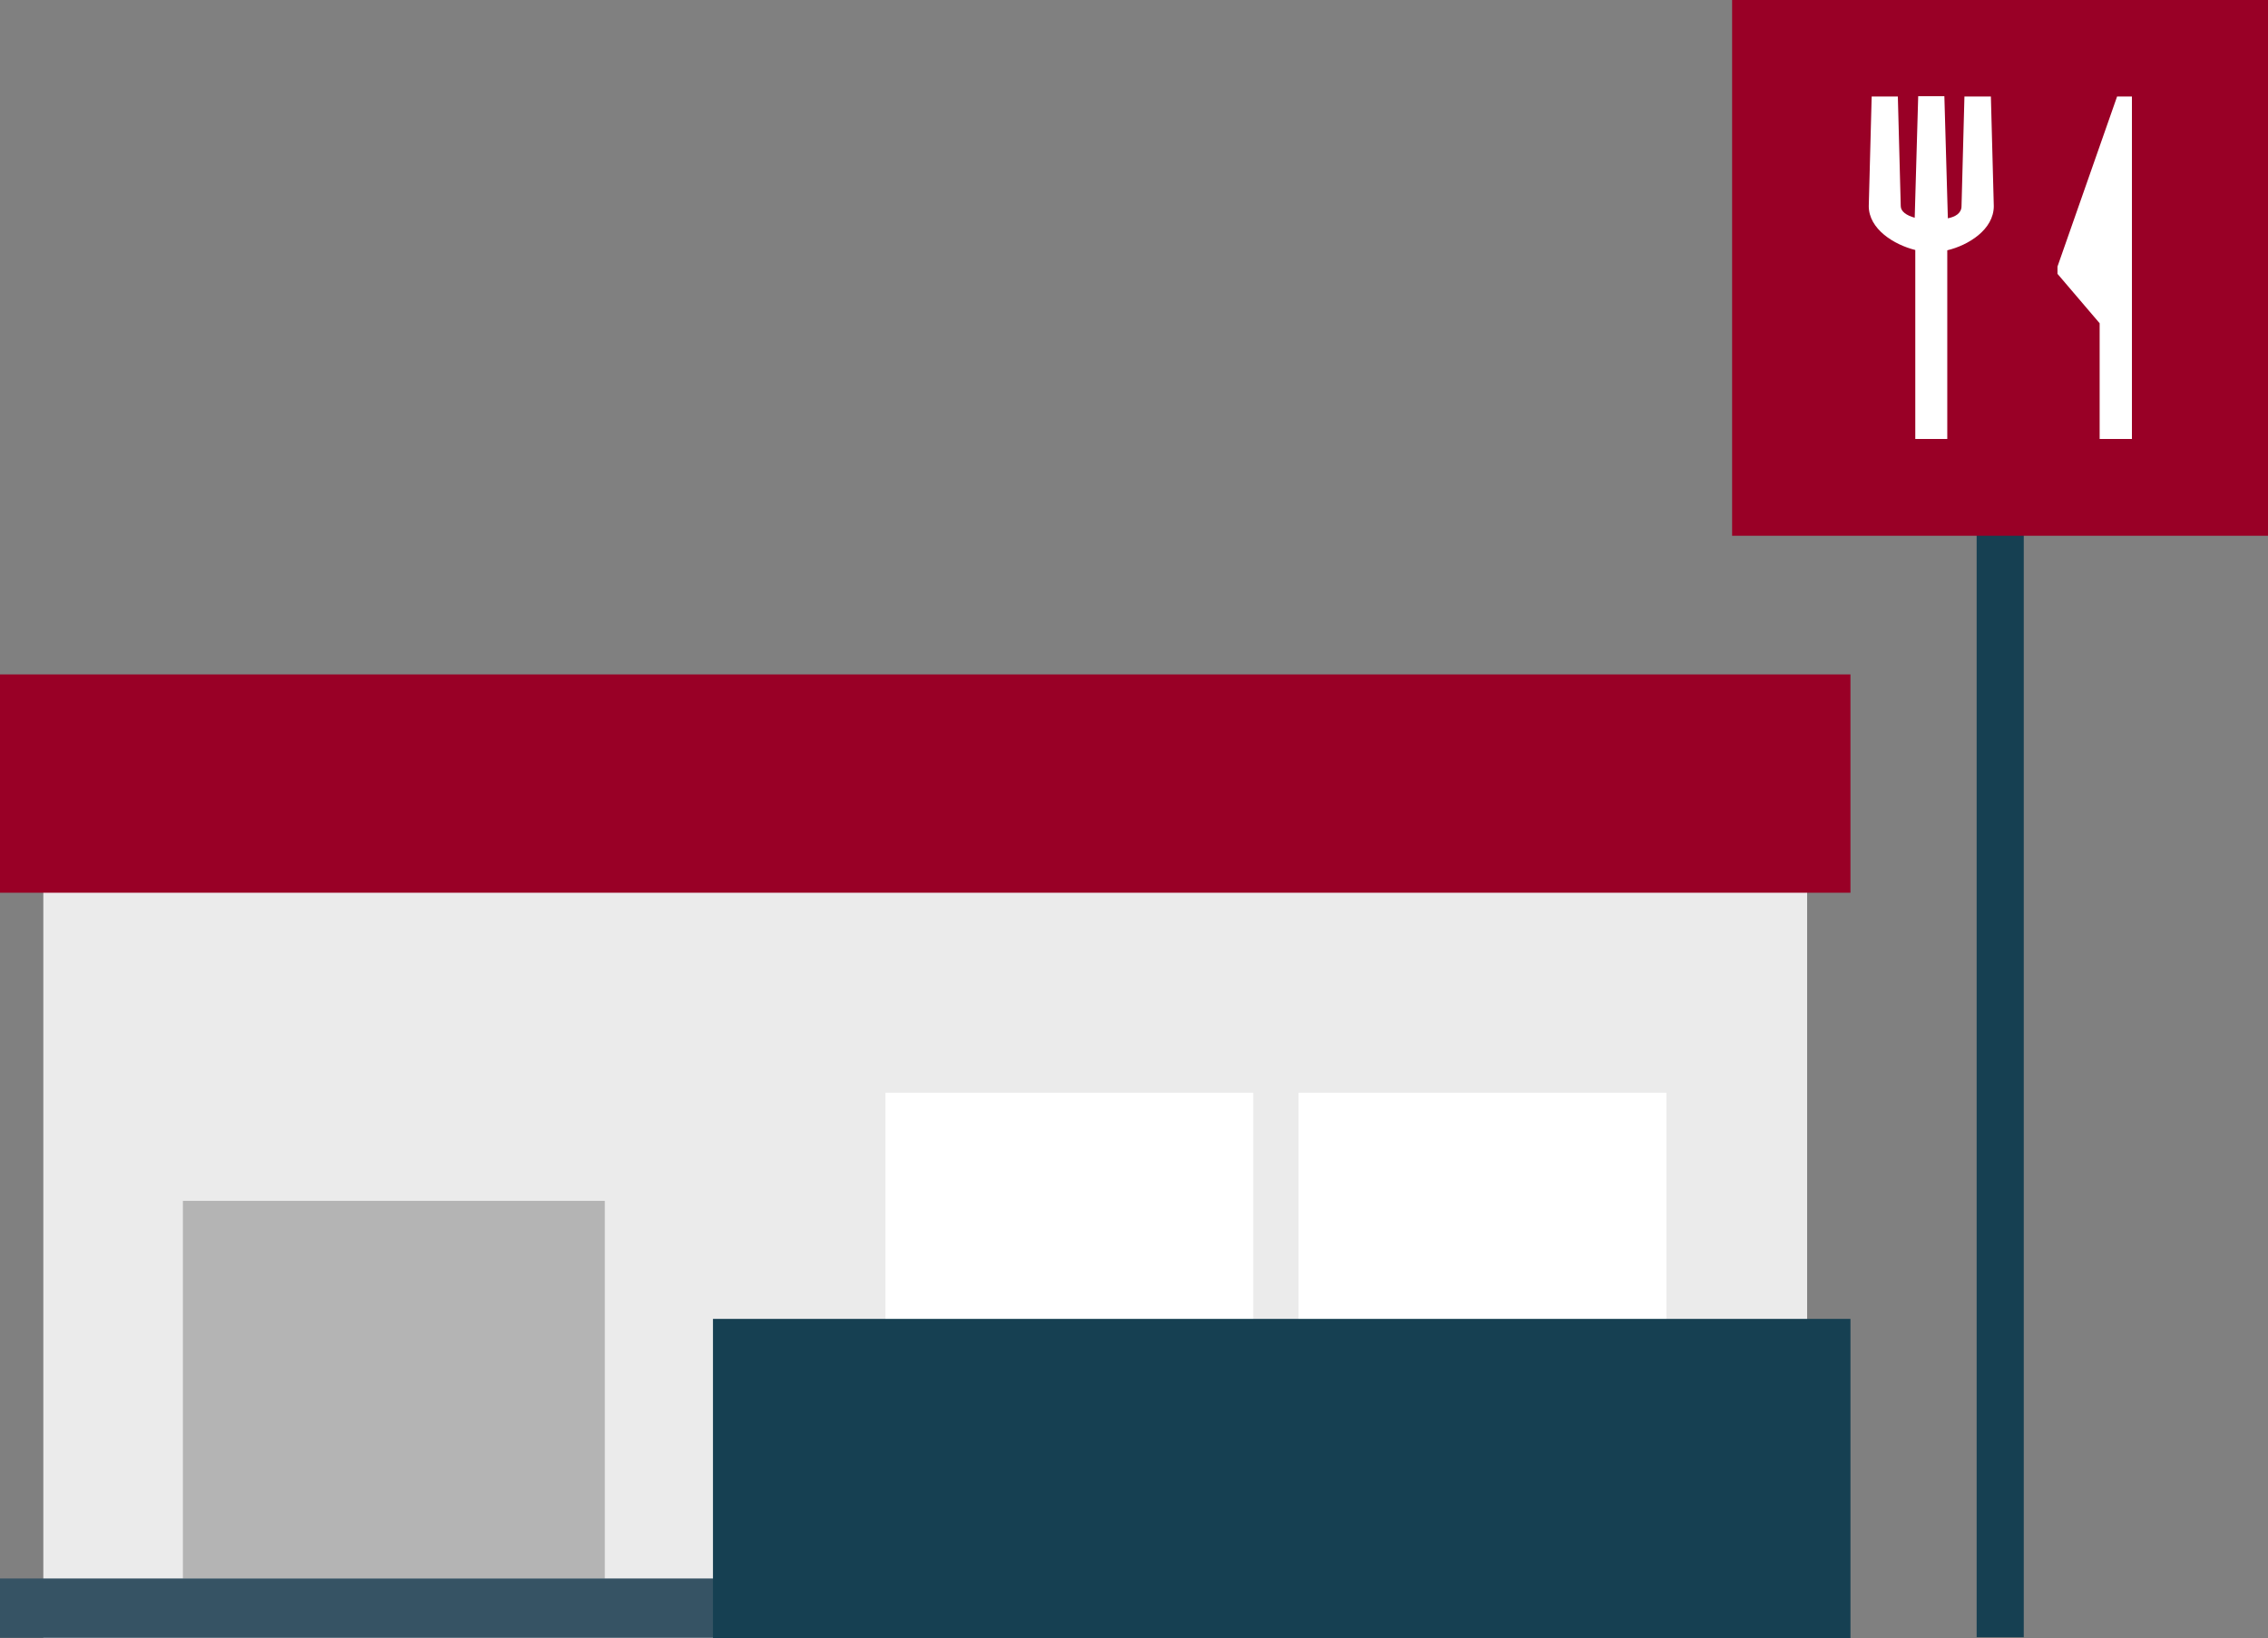
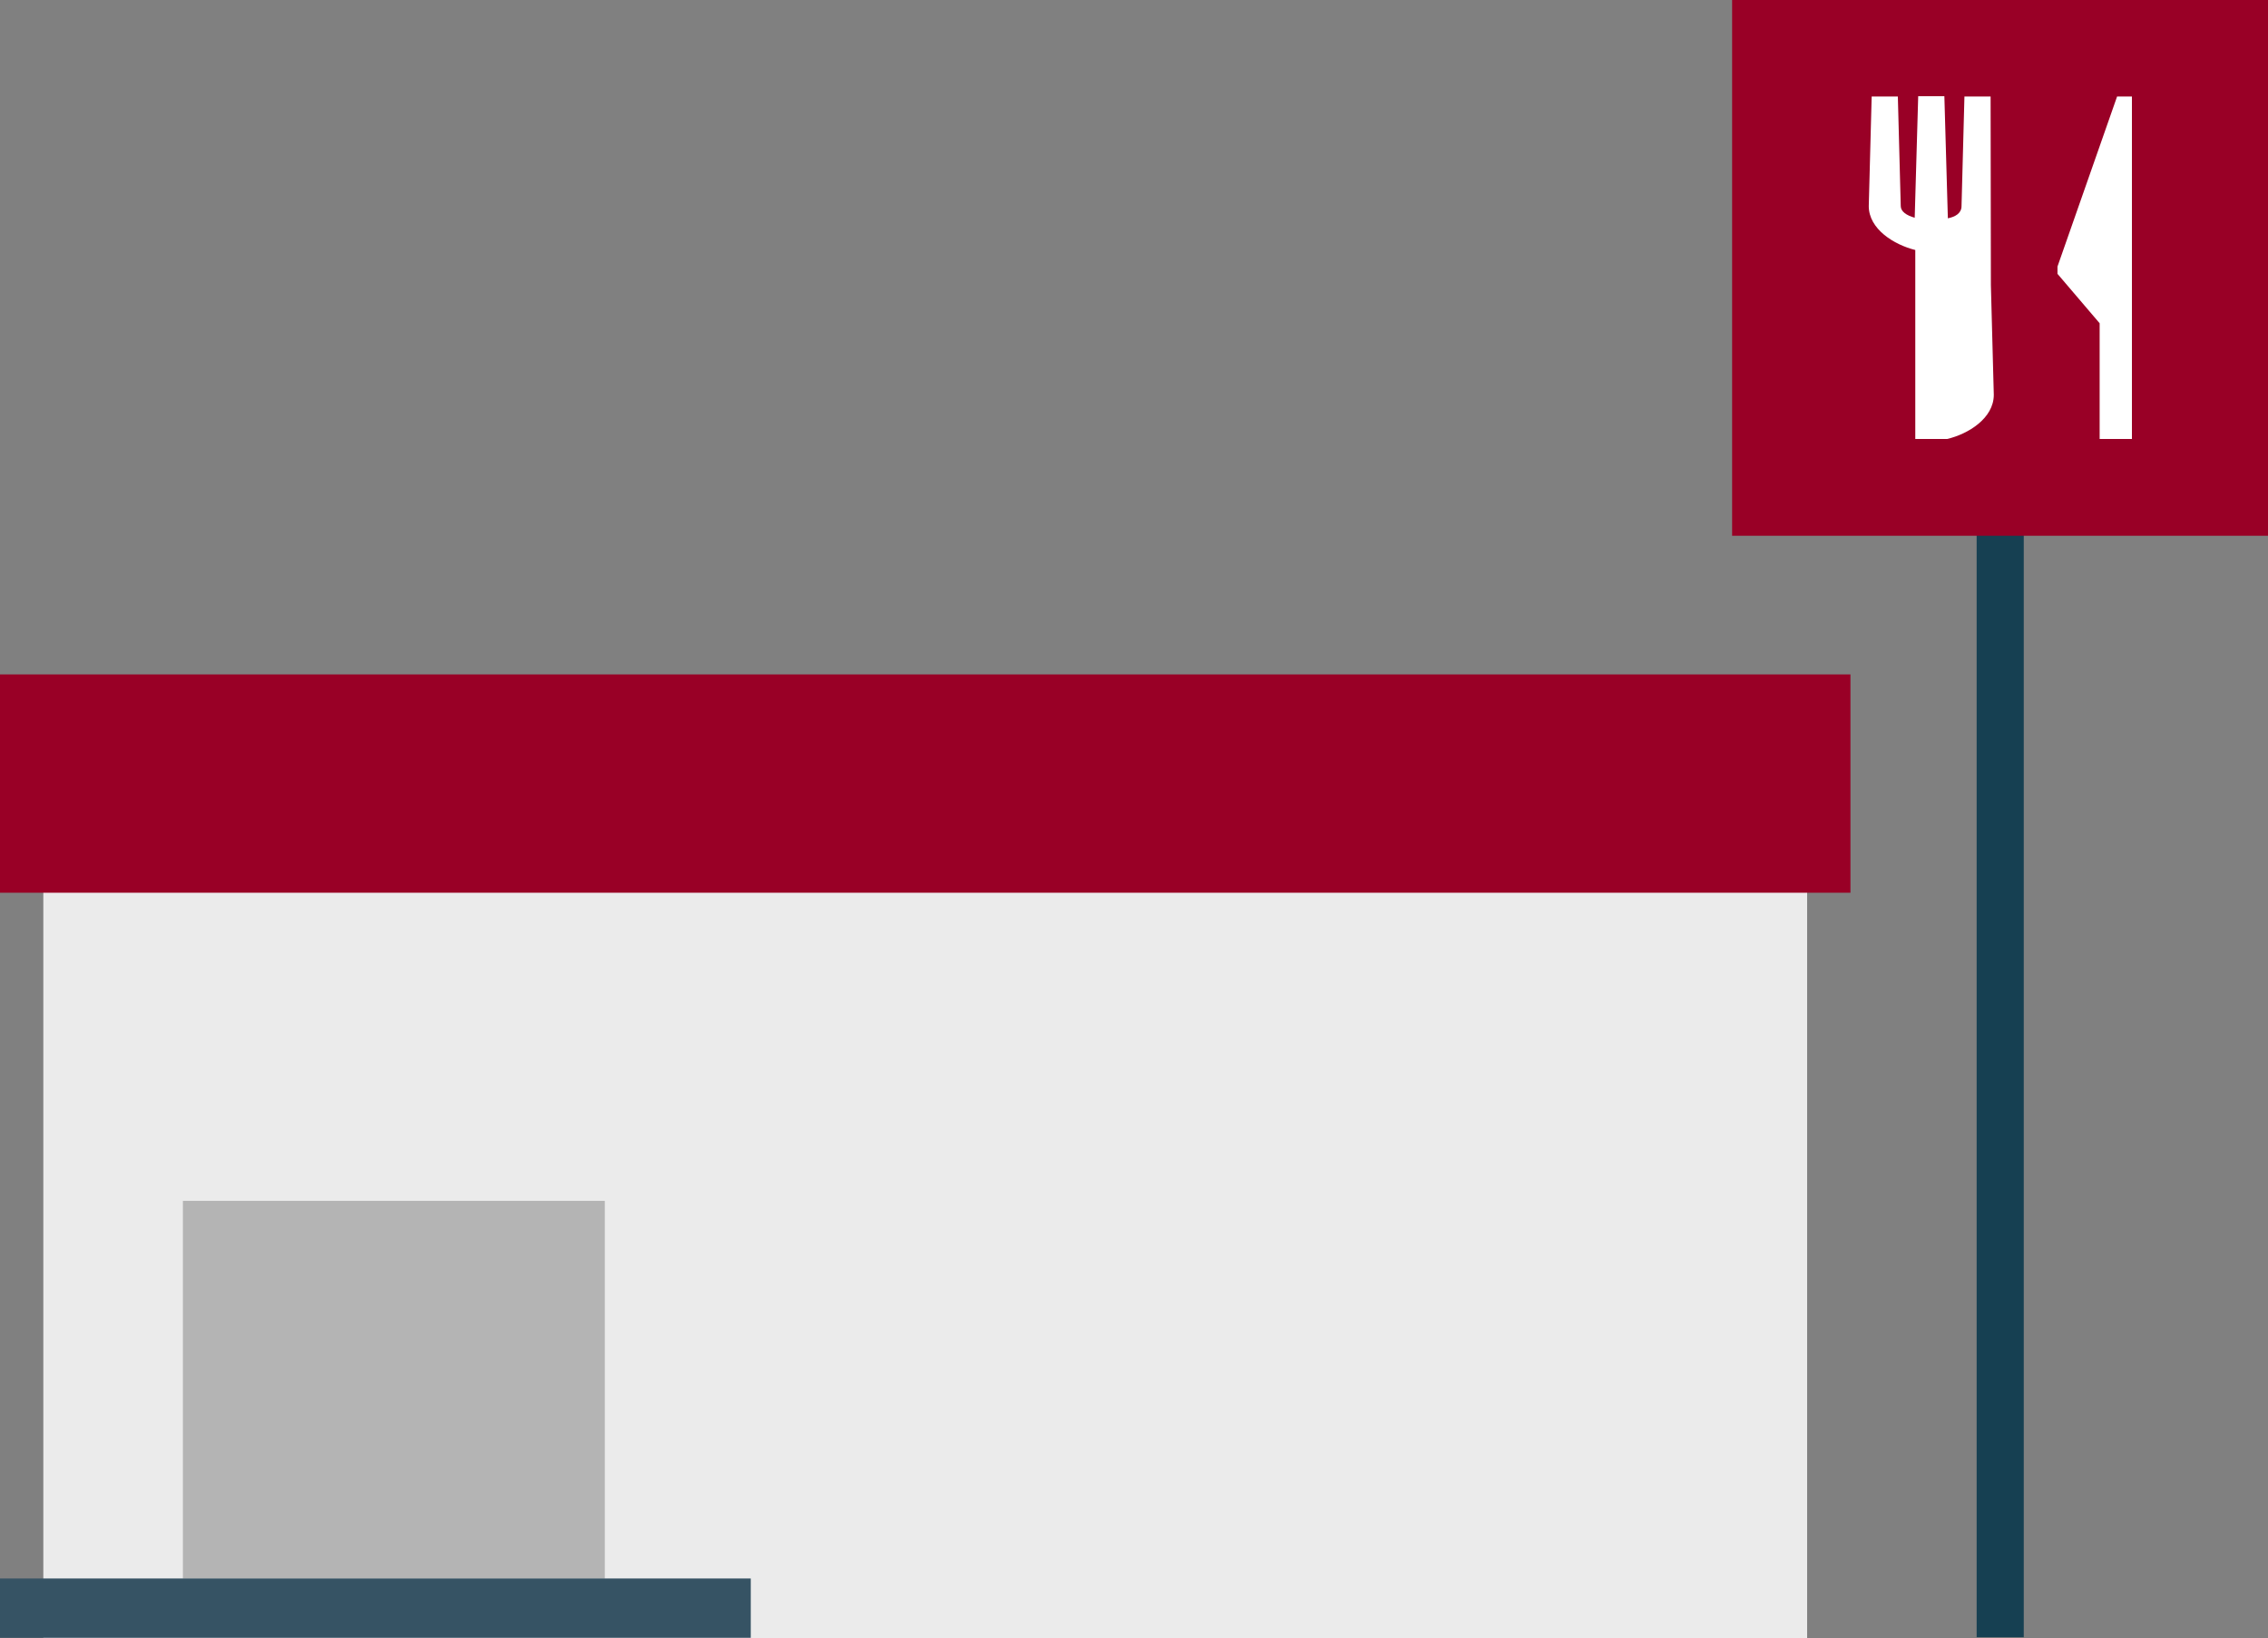
<svg xmlns="http://www.w3.org/2000/svg" id="_レイヤー_2" viewBox="0 0 78 56.35">
  <rect x="0" y="0" width="78" height="56.35" fill="#808080" stroke="none" />
  <defs>
    <style>.cls-1{fill:#ebebeb;}.cls-2{fill:#fff;}.cls-3{fill:#990026;}.cls-4{fill:#b4b4b4;}.cls-5{fill:#164052;}.cls-6{fill:#365364;}</style>
  </defs>
  <g id="_レイヤー_1-2">
    <g>
      <rect class="cls-1" x="1.49" y="23.23" width="60.66" height="33.12" />
      <rect class="cls-4" x="6.29" y="41.31" width="14.51" height="13" />
      <rect class="cls-5" x="67.98" y="16.38" width="1.62" height="39.94" />
      <g>
        <rect class="cls-3" x="59.57" width="18.43" height="18.43" />
        <g>
-           <path class="cls-2" d="m68.46,3.32h-.9l-.1,3.77c0,.25-.22.37-.47.42l-.12-4.2h-.9l-.12,4.18c-.29-.08-.48-.22-.48-.4l-.1-3.77h-.9l-.1,3.77c0,.79.87,1.33,1.6,1.51v6.5h1.1v-6.49c.72-.17,1.6-.71,1.6-1.52l-.1-3.77Z" />
+           <path class="cls-2" d="m68.46,3.32h-.9l-.1,3.77c0,.25-.22.37-.47.42l-.12-4.2h-.9l-.12,4.18c-.29-.08-.48-.22-.48-.4l-.1-3.77h-.9l-.1,3.77c0,.79.87,1.33,1.6,1.51v6.5h1.1c.72-.17,1.6-.71,1.6-1.52l-.1-3.77Z" />
          <polygon class="cls-2" points="72.81 3.32 70.76 9.17 70.76 9.42 72.21 11.12 72.21 15.1 73.32 15.1 73.32 7.62 73.32 3.32 72.81 3.32" />
        </g>
      </g>
      <rect class="cls-6" y="54.3" width="25.82" height="2.04" />
      <g>
-         <rect class="cls-2" x="30.45" y="37.59" width="12.65" height="8.65" />
-         <rect class="cls-2" x="44.66" y="37.59" width="12.65" height="8.65" />
-       </g>
-       <rect class="cls-5" x="24.52" y="45.37" width="39.12" height="10.98" />
+         </g>
      <rect class="cls-3" y="23.2" width="63.64" height="7.51" />
    </g>
  </g>
</svg>